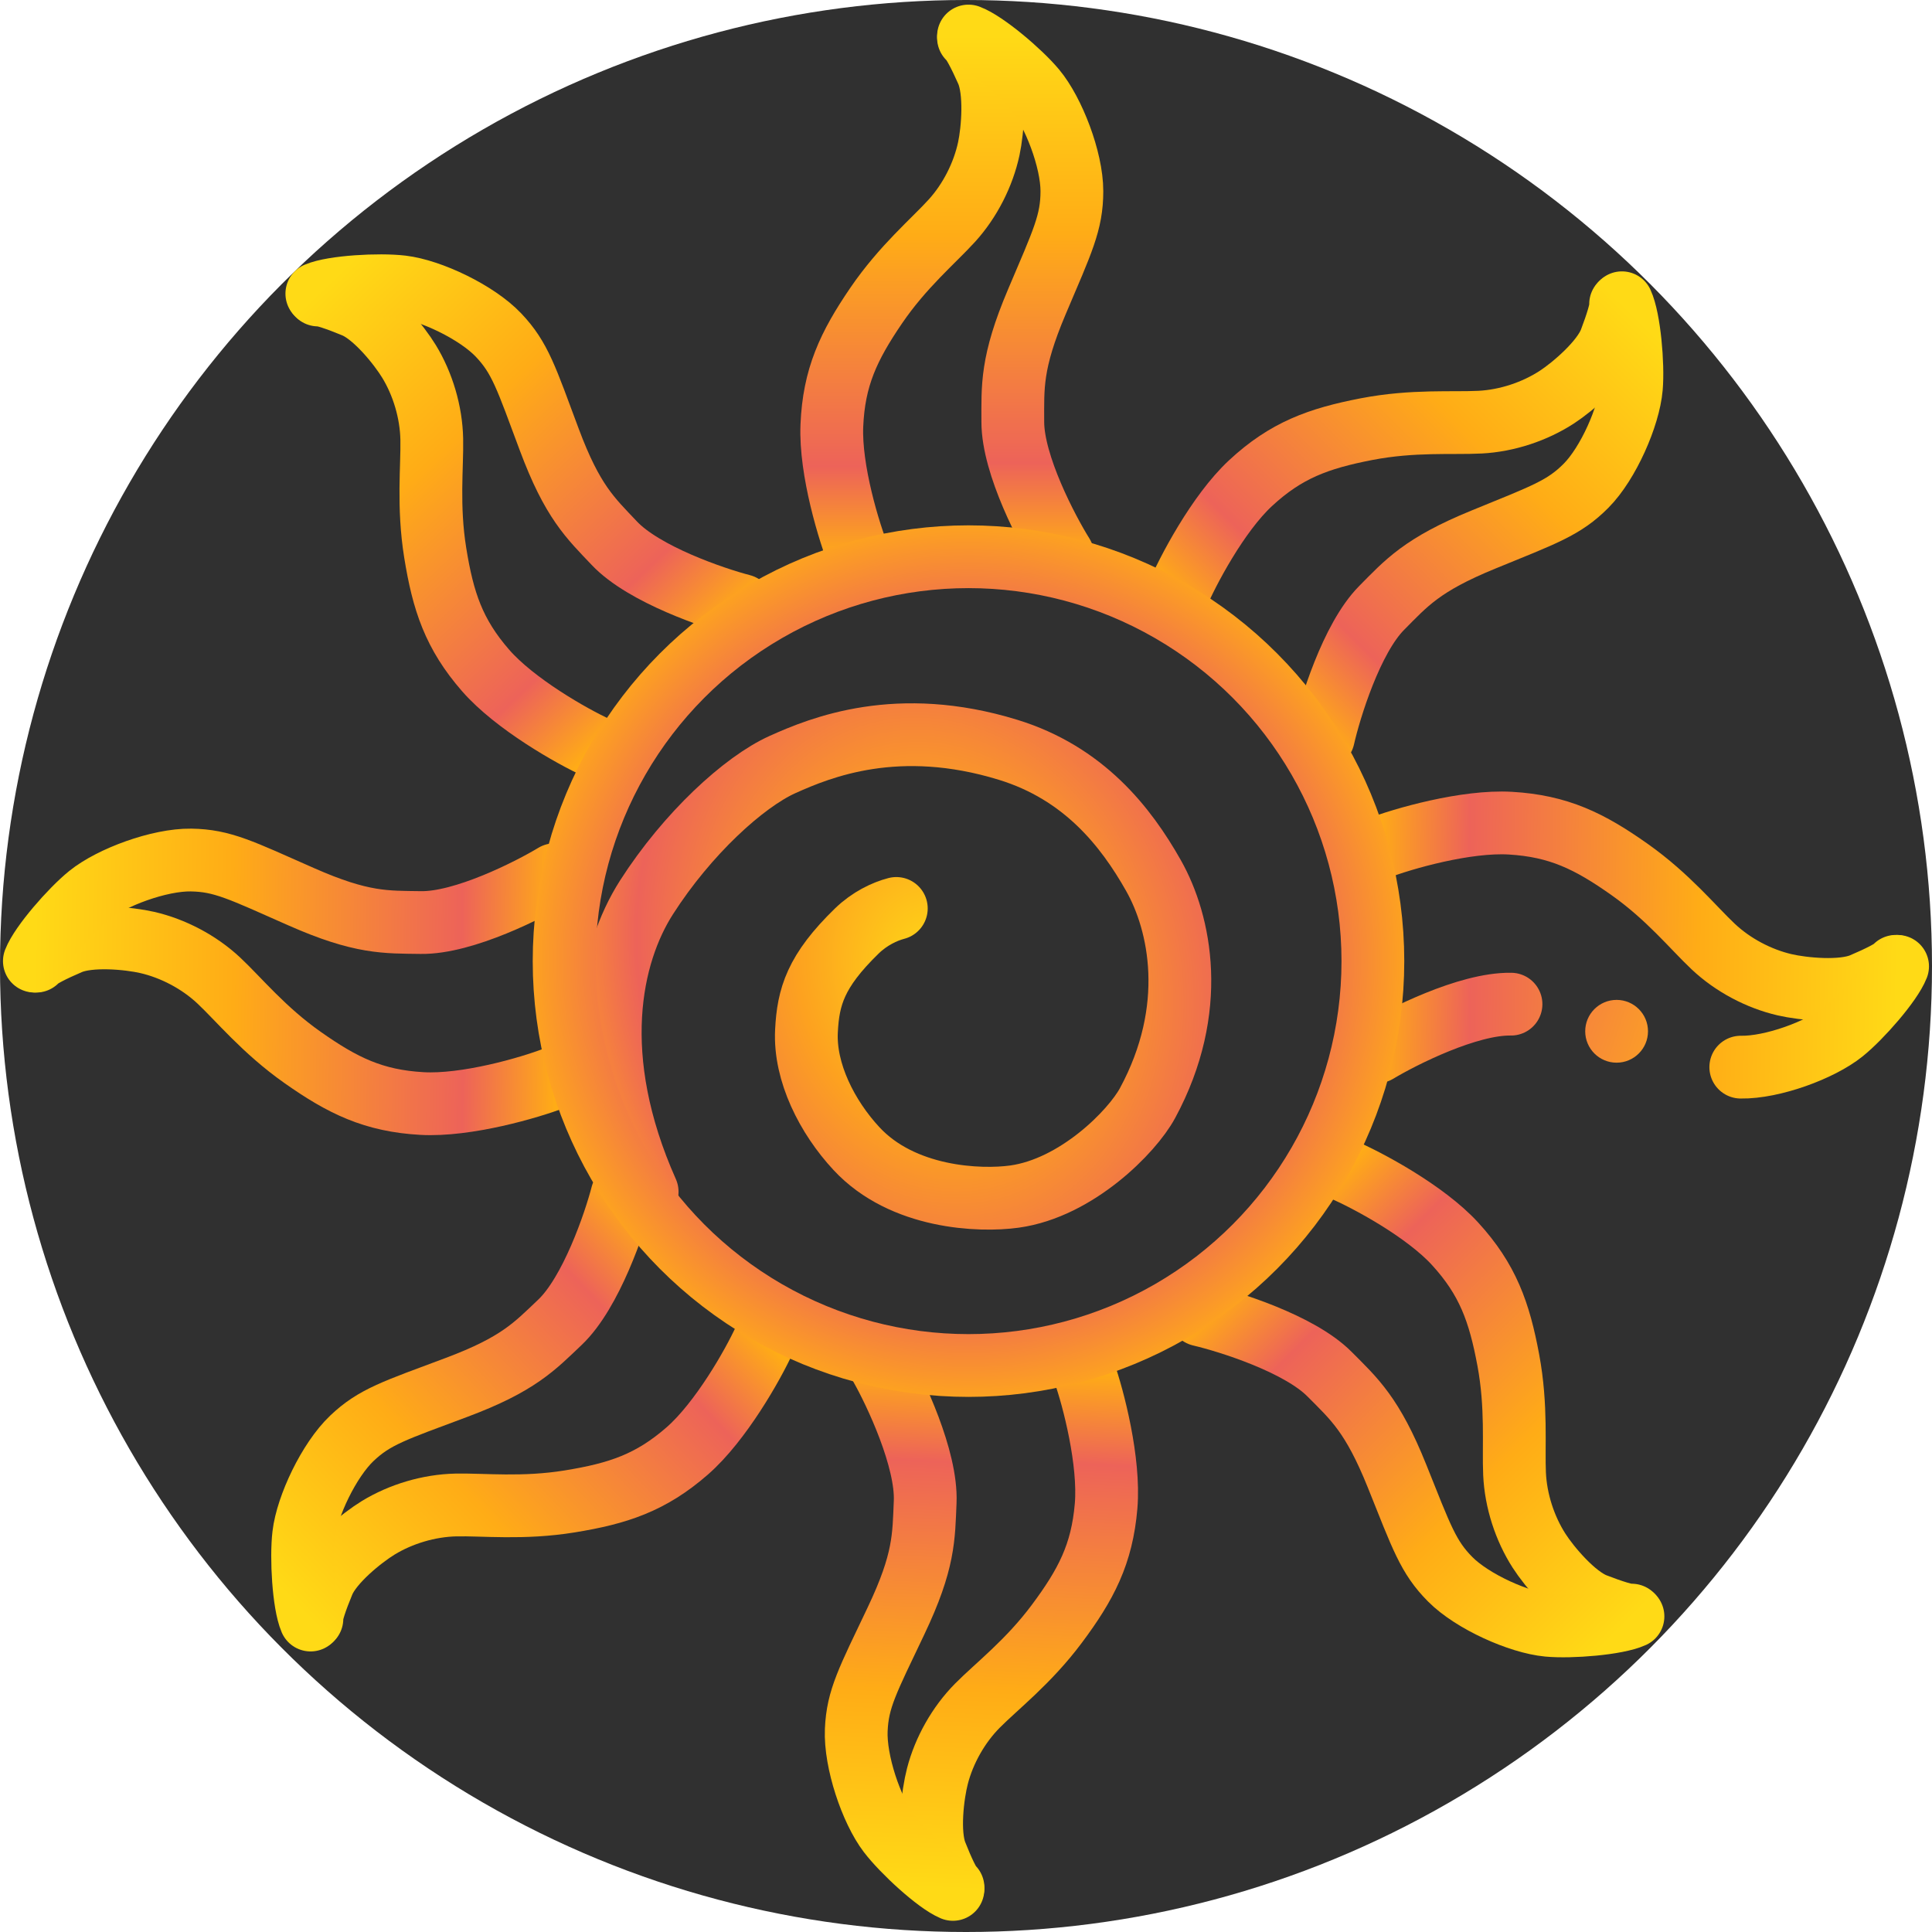
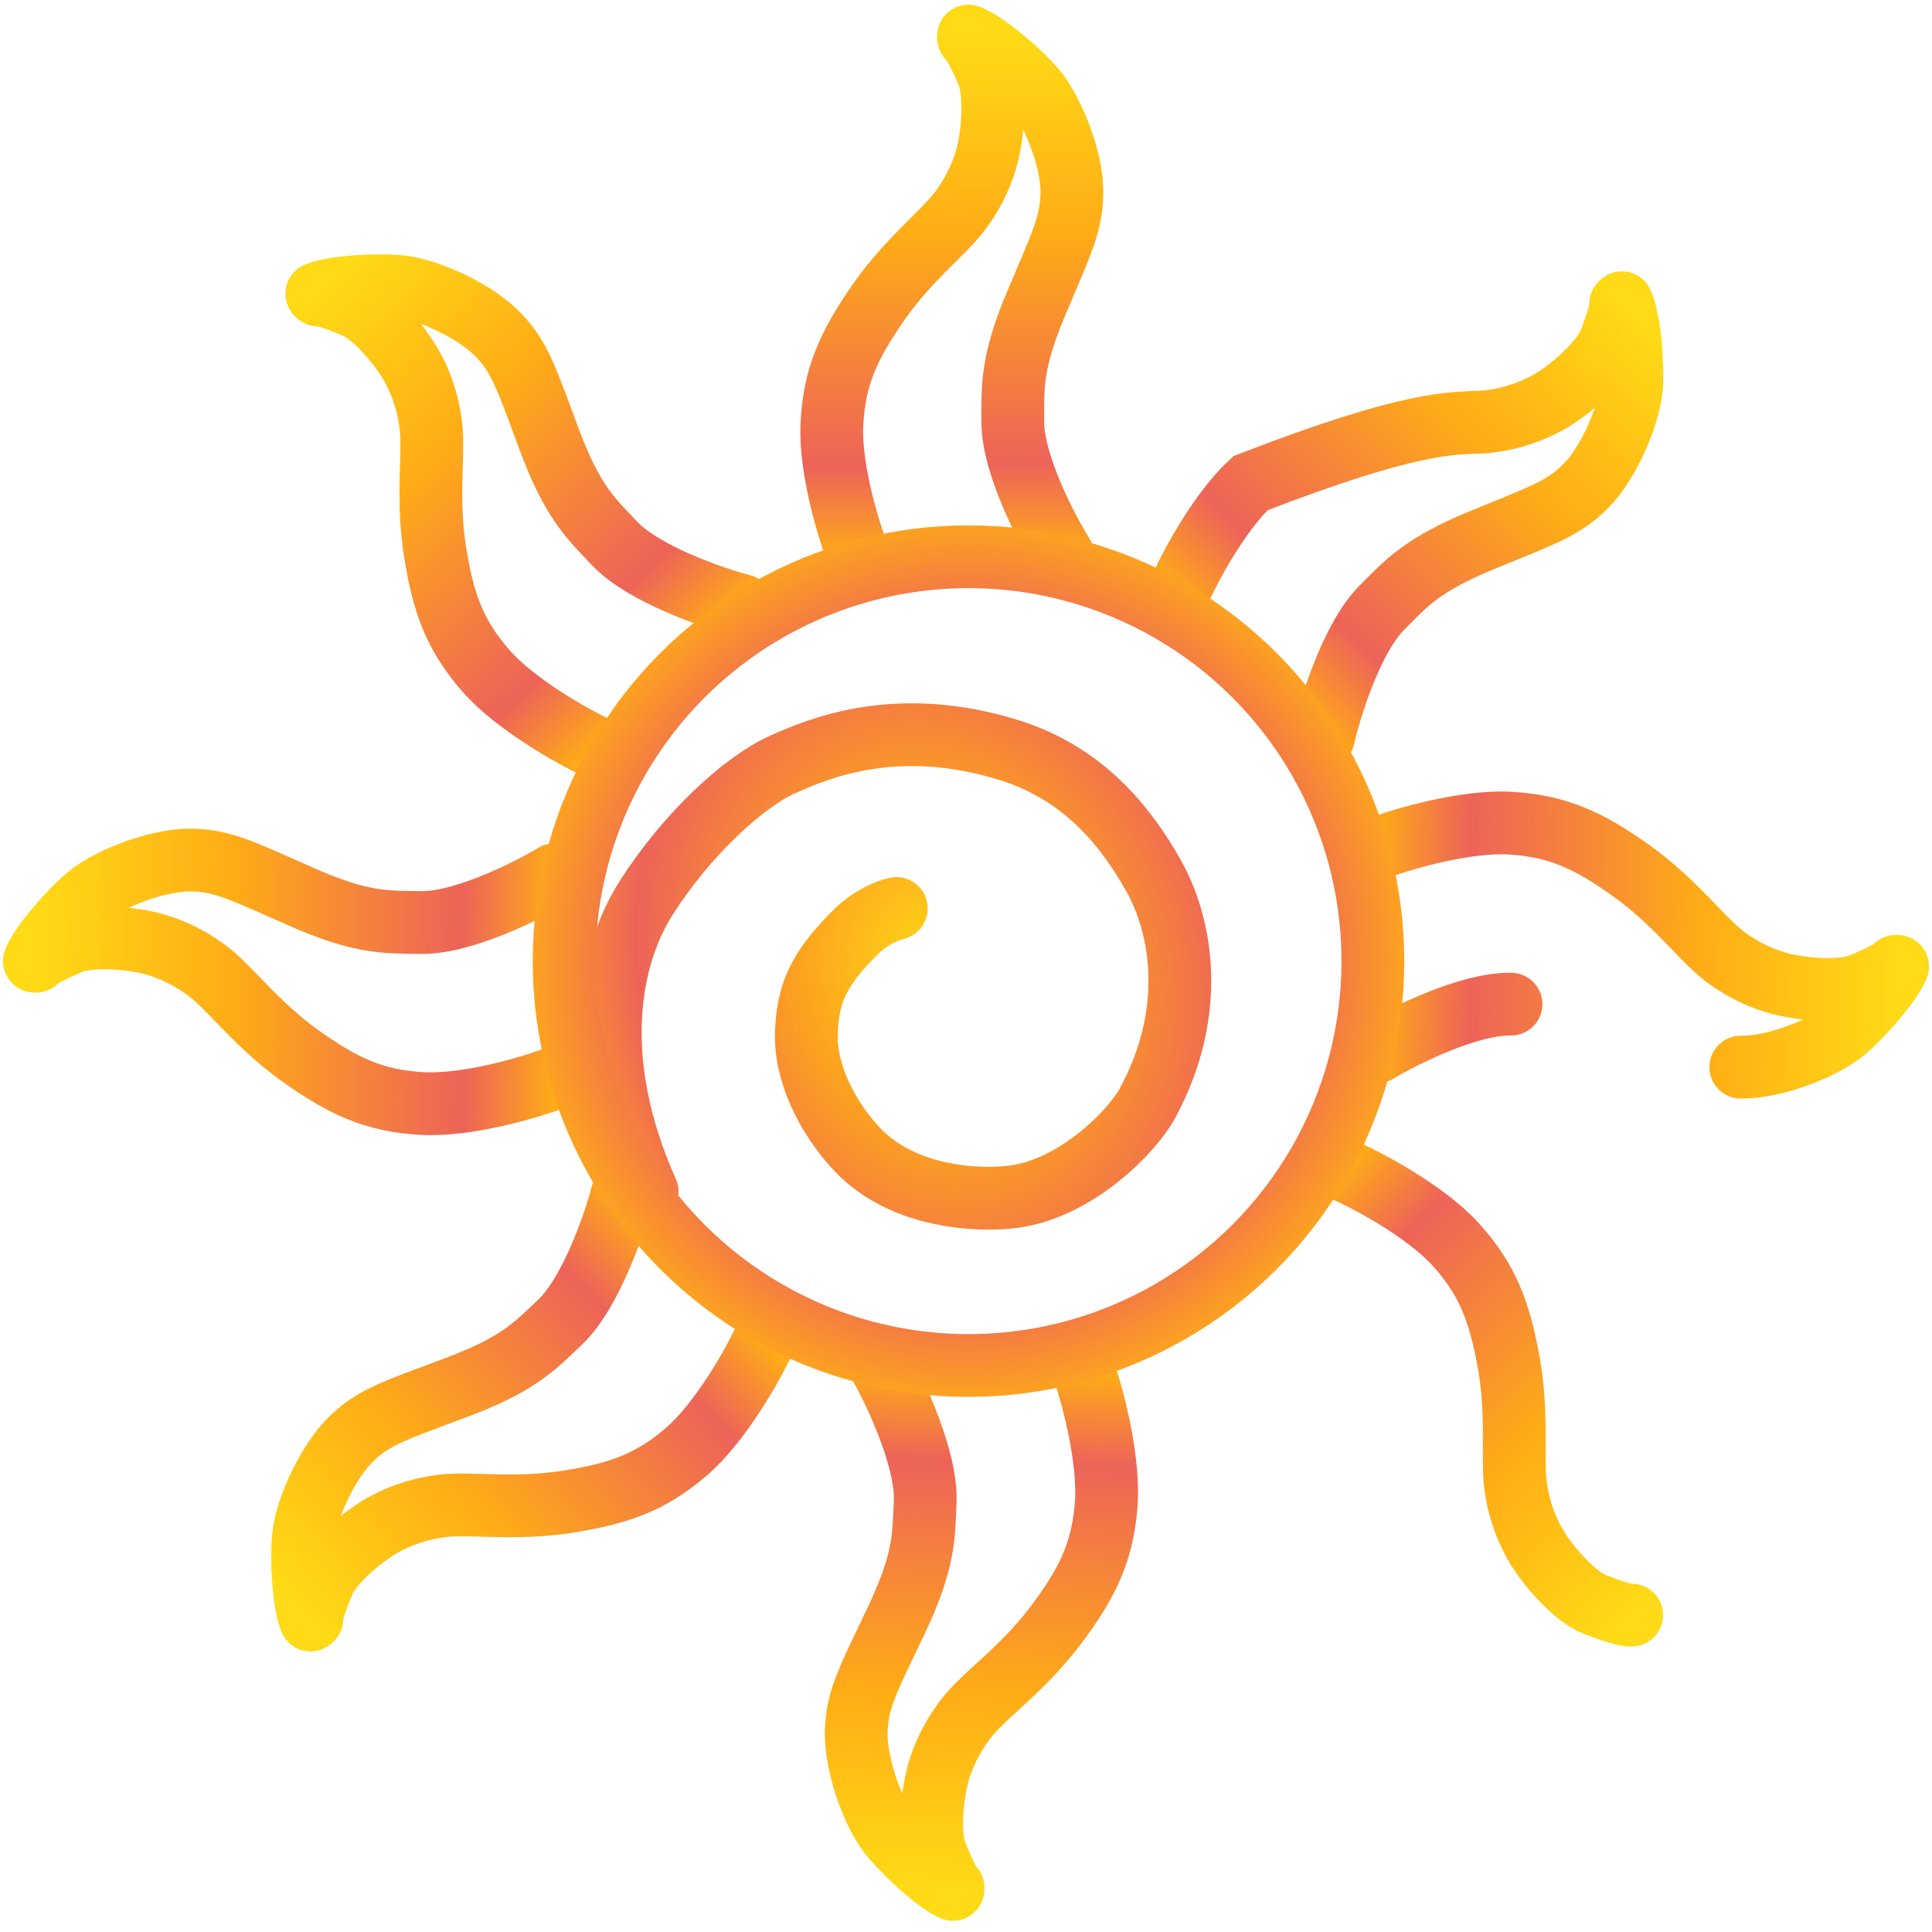
<svg xmlns="http://www.w3.org/2000/svg" width="120" height="120" viewBox="0 0 120 120" fill="none">
-   <circle cx="60" cy="60" r="60" fill="#303030" />
-   <circle cx="100.41" cy="64.055" r="1.95" fill="url(#paint0_linear_121_3)" />
  <path d="M53.388 34.696C52.738 33.09 51.553 29.191 51.668 26.438C51.793 23.439 52.7 21.506 54.42 18.983C56.075 16.556 57.976 14.969 59.122 13.708C60.252 12.465 61.072 10.84 61.416 9.235C61.662 8.088 61.862 5.679 61.301 4.418C60.843 3.386 60.384 2.506 60.155 2.354" stroke="url(#paint1_linear_121_3)" stroke-width="3.899" stroke-linecap="round" />
  <path d="M66.004 34.466C65.048 32.936 62.907 28.87 62.907 26.208C62.907 24.029 62.792 22.538 64.398 18.753C66.004 14.969 66.577 13.822 66.577 11.872C66.577 9.909 65.43 6.94 64.283 5.564C63.366 4.463 61.187 2.621 60.155 2.238" stroke="url(#paint2_linear_121_3)" stroke-width="3.899" stroke-linecap="round" />
  <path d="M37.09 46.454C35.514 45.735 31.972 43.72 30.162 41.643C28.19 39.38 27.519 37.353 27.033 34.338C26.565 31.438 26.853 28.979 26.818 27.274C26.783 25.595 26.261 23.852 25.406 22.45C24.796 21.448 23.285 19.562 22.01 19.032C20.967 18.599 20.029 18.276 19.758 18.323" stroke="url(#paint3_linear_121_3)" stroke-width="3.899" stroke-linecap="round" />
  <path d="M46.09 37.611C44.345 37.158 39.994 35.679 38.163 33.746C36.664 32.164 35.556 31.161 34.118 27.309C32.681 23.457 32.308 22.23 30.967 20.815C29.617 19.39 26.743 18.024 24.963 17.814C23.54 17.646 20.691 17.807 19.679 18.239" stroke="url(#paint4_linear_121_3)" stroke-width="3.899" stroke-linecap="round" />
  <path d="M34.487 66.945C32.872 67.571 28.955 68.698 26.205 68.542C23.208 68.373 21.289 67.437 18.792 65.679C16.39 63.988 14.831 62.064 13.587 60.899C12.361 59.751 10.749 58.907 9.149 58.539C8.005 58.276 5.6 58.04 4.33 58.582C3.292 59.025 2.406 59.471 2.249 59.698" stroke="url(#paint5_linear_121_3)" stroke-width="3.899" stroke-linecap="round" />
  <path d="M34.446 54.328C32.902 55.261 28.805 57.341 26.143 57.301C23.964 57.269 22.471 57.361 18.711 55.699C14.951 54.038 13.813 53.447 11.863 53.418C9.9 53.389 6.915 54.491 5.522 55.617C4.407 56.519 2.532 58.67 2.135 59.696" stroke="url(#paint6_linear_121_3)" stroke-width="3.899" stroke-linecap="round" />
  <path d="M47.49 83.188C46.773 84.765 44.76 88.309 42.685 90.121C40.424 92.094 38.398 92.767 35.383 93.256C32.484 93.727 30.024 93.441 28.32 93.477C26.64 93.513 24.898 94.037 23.496 94.892C22.495 95.504 20.61 97.016 20.081 98.292C19.648 99.335 19.327 100.273 19.373 100.545" stroke="url(#paint7_linear_121_3)" stroke-width="3.899" stroke-linecap="round" />
  <path d="M38.639 74.196C38.188 75.942 36.712 80.294 34.782 82.127C33.201 83.627 32.199 84.736 28.348 86.177C24.498 87.618 23.271 87.992 21.857 89.334C20.433 90.685 19.069 93.56 18.861 95.34C18.694 96.763 18.857 99.612 19.291 100.624" stroke="url(#paint8_linear_121_3)" stroke-width="3.899" stroke-linecap="round" />
  <path d="M67.337 85.216C67.917 86.848 68.935 90.795 68.702 93.54C68.449 96.531 67.46 98.423 65.633 100.87C63.876 103.224 61.91 104.728 60.71 105.94C59.528 107.133 58.639 108.721 58.227 110.31C57.932 111.446 57.629 113.843 58.136 115.128C58.55 116.179 58.971 117.077 59.193 117.239" stroke="url(#paint9_linear_121_3)" stroke-width="3.899" stroke-linecap="round" />
  <path d="M54.723 84.906C55.612 86.474 57.577 90.628 57.464 93.288C57.37 95.465 57.421 96.96 55.655 100.672C53.889 104.385 53.267 105.506 53.184 107.454C53.1 109.415 54.119 112.43 55.206 113.854C56.075 114.993 58.173 116.927 59.188 117.354" stroke="url(#paint10_linear_121_3)" stroke-width="3.899" stroke-linecap="round" />
  <path d="M83.336 72.614C84.929 73.294 88.519 75.223 90.379 77.255C92.405 79.47 93.125 81.48 93.684 84.482C94.223 87.37 93.994 89.835 94.071 91.538C94.146 93.217 94.71 94.946 95.599 96.327C96.233 97.314 97.79 99.162 99.077 99.662C100.13 100.07 101.075 100.37 101.346 100.317" stroke="url(#paint11_linear_121_3)" stroke-width="3.899" stroke-linecap="round" />
-   <path d="M74.553 81.672C76.309 82.083 80.695 83.456 82.572 85.344C84.109 86.888 85.241 87.865 86.772 91.68C88.302 95.496 88.704 96.714 90.079 98.096C91.464 99.488 94.37 100.784 96.154 100.951C97.581 101.084 100.425 100.854 101.427 100.397" stroke="url(#paint12_linear_121_3)" stroke-width="3.899" stroke-linecap="round" />
  <path d="M85.526 52.709C87.142 52.086 91.061 50.967 93.811 51.128C96.808 51.304 98.725 52.243 101.218 54.006C103.617 55.702 105.172 57.629 106.414 58.797C107.638 59.948 109.248 60.795 110.847 61.166C111.99 61.431 114.395 61.672 115.665 61.133C116.705 60.691 117.592 60.248 117.749 60.021" stroke="url(#paint13_linear_121_3)" stroke-width="3.899" stroke-linecap="round" />
  <path d="M85.542 65.327C87.087 64.397 91.189 62.325 93.851 62.37M108.123 66.282C110.085 66.315 113.073 65.219 114.468 64.095C115.585 63.197 117.464 61.049 117.863 60.023" stroke="url(#paint14_linear_121_3)" stroke-width="3.899" stroke-linecap="round" />
-   <path d="M73.08 37.084C73.749 35.486 75.654 31.883 77.673 30.01C79.874 27.968 81.879 27.235 84.877 26.655C87.761 26.097 90.228 26.309 91.931 26.221C93.609 26.134 95.334 25.558 96.709 24.66C97.691 24.019 99.53 22.45 100.02 21.16C100.421 20.104 100.715 19.156 100.659 18.886" stroke="url(#paint15_linear_121_3)" stroke-width="3.899" stroke-linecap="round" />
+   <path d="M73.08 37.084C73.749 35.486 75.654 31.883 77.673 30.01C87.761 26.097 90.228 26.309 91.931 26.221C93.609 26.134 95.334 25.558 96.709 24.66C97.691 24.019 99.53 22.45 100.02 21.16C100.421 20.104 100.715 19.156 100.659 18.886" stroke="url(#paint15_linear_121_3)" stroke-width="3.899" stroke-linecap="round" />
  <path d="M82.198 45.805C82.597 44.046 83.94 39.652 85.815 37.761C87.349 36.214 88.318 35.075 92.123 33.519C95.928 31.962 97.143 31.552 98.516 30.167C99.898 28.774 101.175 25.858 101.329 24.074C101.453 22.646 101.204 19.803 100.74 18.805" stroke="url(#paint16_linear_121_3)" stroke-width="3.899" stroke-linecap="round" />
  <path d="M40.196 74.024C36.471 65.664 37.897 59.266 40.156 55.737C42.698 51.766 46.212 48.564 48.596 47.49C50.979 46.416 55.764 44.464 62.613 46.571C67.302 48.013 69.917 51.322 71.651 54.393C73.305 57.323 74.445 62.649 71.275 68.516C70.316 70.293 66.87 73.785 63.011 74.322C60.846 74.623 56.065 74.431 53.199 71.345C51.374 69.38 49.961 66.602 50.091 64.037C50.198 61.918 50.649 60.323 53.221 57.823C54.013 57.053 54.952 56.611 55.672 56.425" stroke="url(#paint17_radial_121_3)" stroke-width="3.899" stroke-linecap="round" />
  <circle cx="60.155" cy="59.697" r="25.117" stroke="url(#paint18_radial_121_3)" stroke-width="3.899" />
  <defs>
    <linearGradient id="paint0_linear_121_3" x1="95.477" y1="62.024" x2="106.667" y2="65.86" gradientUnits="userSpaceOnUse">
      <stop stop-color="#F37847" />
      <stop offset="1" stop-color="#FFB017" />
    </linearGradient>
    <linearGradient id="paint1_linear_121_3" x1="56.661" y1="2.354" x2="56.661" y2="34.696" gradientUnits="userSpaceOnUse">
      <stop stop-color="#FFDA16" />
      <stop offset="0.38" stop-color="#FFAC16" />
      <stop offset="0.823" stop-color="#ED6359" />
      <stop offset="1" stop-color="#FFAC16" />
    </linearGradient>
    <linearGradient id="paint2_linear_121_3" x1="63.366" y1="2.238" x2="63.366" y2="34.466" gradientUnits="userSpaceOnUse">
      <stop stop-color="#FFDA16" />
      <stop offset="0.38" stop-color="#FFAC16" />
      <stop offset="0.823" stop-color="#ED6359" />
      <stop offset="1" stop-color="#FFAC16" />
    </linearGradient>
    <linearGradient id="paint3_linear_121_3" x1="17.222" y1="20.725" x2="39.466" y2="44.203" gradientUnits="userSpaceOnUse">
      <stop stop-color="#FFDA16" />
      <stop offset="0.38" stop-color="#FFAC16" />
      <stop offset="0.823" stop-color="#ED6359" />
      <stop offset="1" stop-color="#FFAC16" />
    </linearGradient>
    <linearGradient id="paint4_linear_121_3" x1="22.01" y1="16.031" x2="44.175" y2="39.425" gradientUnits="userSpaceOnUse">
      <stop stop-color="#FFDA16" />
      <stop offset="0.38" stop-color="#FFAC16" />
      <stop offset="0.823" stop-color="#ED6359" />
      <stop offset="1" stop-color="#FFAC16" />
    </linearGradient>
    <linearGradient id="paint5_linear_121_3" x1="2.197" y1="63.191" x2="34.535" y2="63.673" gradientUnits="userSpaceOnUse">
      <stop stop-color="#FFDA16" />
      <stop offset="0.38" stop-color="#FFAC16" />
      <stop offset="0.823" stop-color="#ED6359" />
      <stop offset="1" stop-color="#FFAC16" />
    </linearGradient>
    <linearGradient id="paint6_linear_121_3" x1="2.183" y1="56.485" x2="34.406" y2="56.965" gradientUnits="userSpaceOnUse">
      <stop stop-color="#FFDA16" />
      <stop offset="0.38" stop-color="#FFAC16" />
      <stop offset="0.823" stop-color="#ED6359" />
      <stop offset="1" stop-color="#FFAC16" />
    </linearGradient>
    <linearGradient id="paint7_linear_121_3" x1="21.779" y1="103.079" x2="45.237" y2="80.814" gradientUnits="userSpaceOnUse">
      <stop stop-color="#FFDA16" />
      <stop offset="0.38" stop-color="#FFAC16" />
      <stop offset="0.823" stop-color="#ED6359" />
      <stop offset="1" stop-color="#FFAC16" />
    </linearGradient>
    <linearGradient id="paint8_linear_121_3" x1="17.08" y1="98.295" x2="40.455" y2="76.109" gradientUnits="userSpaceOnUse">
      <stop stop-color="#FFDA16" />
      <stop offset="0.38" stop-color="#FFAC16" />
      <stop offset="0.823" stop-color="#ED6359" />
      <stop offset="1" stop-color="#FFAC16" />
    </linearGradient>
    <linearGradient id="paint9_linear_121_3" x1="62.684" y1="117.389" x2="64.067" y2="85.076" gradientUnits="userSpaceOnUse">
      <stop stop-color="#FFDA16" />
      <stop offset="0.38" stop-color="#FFAC16" />
      <stop offset="0.823" stop-color="#ED6359" />
      <stop offset="1" stop-color="#FFAC16" />
    </linearGradient>
    <linearGradient id="paint10_linear_121_3" x1="55.98" y1="117.216" x2="57.358" y2="85.018" gradientUnits="userSpaceOnUse">
      <stop stop-color="#FFDA16" />
      <stop offset="0.38" stop-color="#FFAC16" />
      <stop offset="0.823" stop-color="#ED6359" />
      <stop offset="1" stop-color="#FFAC16" />
    </linearGradient>
    <linearGradient id="paint11_linear_121_3" x1="103.823" y1="97.853" x2="81.016" y2="74.922" gradientUnits="userSpaceOnUse">
      <stop stop-color="#FFDA16" />
      <stop offset="0.38" stop-color="#FFAC16" />
      <stop offset="0.823" stop-color="#ED6359" />
      <stop offset="1" stop-color="#FFAC16" />
    </linearGradient>
    <linearGradient id="paint12_linear_121_3" x1="99.15" y1="102.662" x2="76.424" y2="79.812" gradientUnits="userSpaceOnUse">
      <stop stop-color="#FFDA16" />
      <stop offset="0.38" stop-color="#FFAC16" />
      <stop offset="0.823" stop-color="#ED6359" />
      <stop offset="1" stop-color="#FFAC16" />
    </linearGradient>
    <linearGradient id="paint13_linear_121_3" x1="117.808" y1="56.528" x2="85.471" y2="55.981" gradientUnits="userSpaceOnUse">
      <stop stop-color="#FFDA16" />
      <stop offset="0.38" stop-color="#FFAC16" />
      <stop offset="0.823" stop-color="#ED6359" />
      <stop offset="1" stop-color="#FFAC16" />
    </linearGradient>
    <linearGradient id="paint14_linear_121_3" x1="117.809" y1="63.234" x2="85.587" y2="62.69" gradientUnits="userSpaceOnUse">
      <stop stop-color="#FFDA16" />
      <stop offset="0.38" stop-color="#FFAC16" />
      <stop offset="0.823" stop-color="#ED6359" />
      <stop offset="1" stop-color="#FFAC16" />
    </linearGradient>
    <linearGradient id="paint15_linear_121_3" x1="98.179" y1="16.426" x2="75.404" y2="39.389" gradientUnits="userSpaceOnUse">
      <stop stop-color="#FFDA16" />
      <stop offset="0.38" stop-color="#FFAC16" />
      <stop offset="0.823" stop-color="#ED6359" />
      <stop offset="1" stop-color="#FFAC16" />
    </linearGradient>
    <linearGradient id="paint16_linear_121_3" x1="103.02" y1="21.066" x2="80.326" y2="43.947" gradientUnits="userSpaceOnUse">
      <stop stop-color="#FFDA16" />
      <stop offset="0.38" stop-color="#FFAC16" />
      <stop offset="0.823" stop-color="#ED6359" />
      <stop offset="1" stop-color="#FFAC16" />
    </linearGradient>
    <radialGradient id="paint17_radial_121_3" cx="0" cy="0" r="1" gradientUnits="userSpaceOnUse" gradientTransform="translate(58.231 60.425) rotate(164.055) scale(20.948 25.622)">
      <stop offset="0.005" stop-color="#FFDA16" />
      <stop offset="0.406" stop-color="#FDA21F" />
      <stop offset="0.875" stop-color="#ED6359" />
      <stop offset="1" stop-color="#F5803F" />
    </radialGradient>
    <radialGradient id="paint18_radial_121_3" cx="0" cy="0" r="1" gradientUnits="userSpaceOnUse" gradientTransform="translate(60.155 59.697) rotate(90) scale(27.066)">
      <stop offset="0.75" stop-color="#ED6359" />
      <stop offset="1" stop-color="#FDA220" />
    </radialGradient>
  </defs>
</svg>